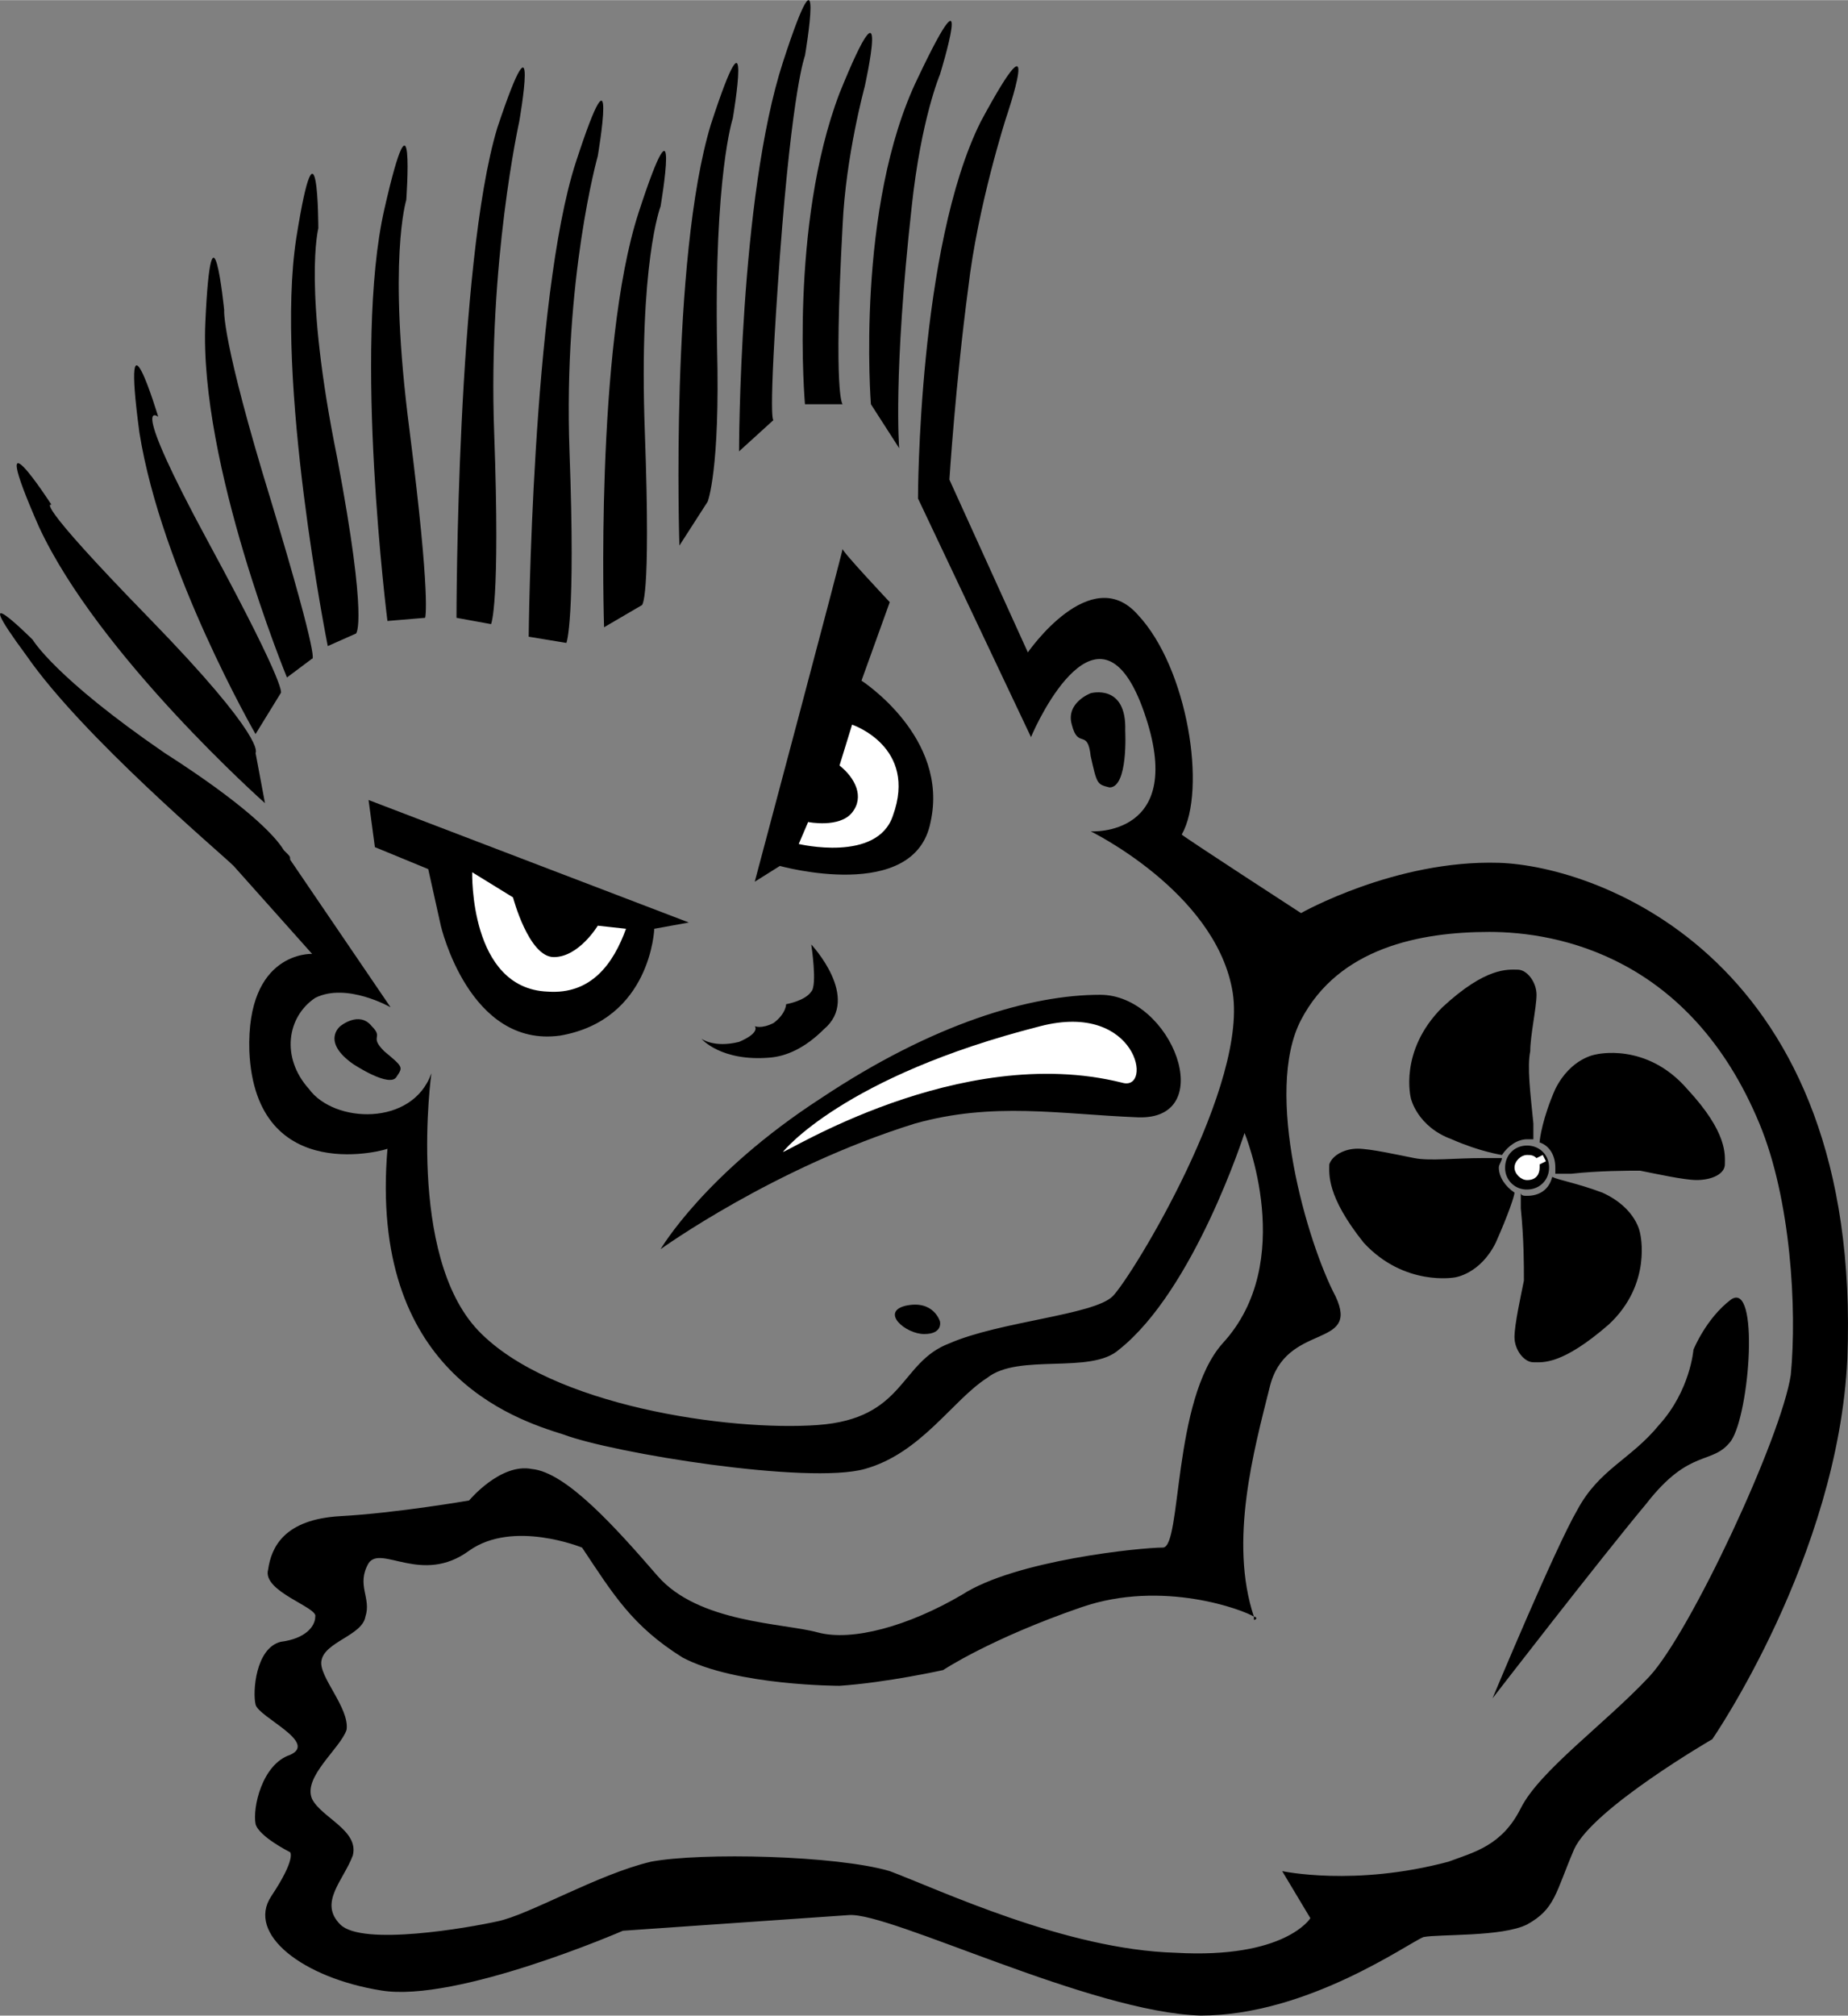
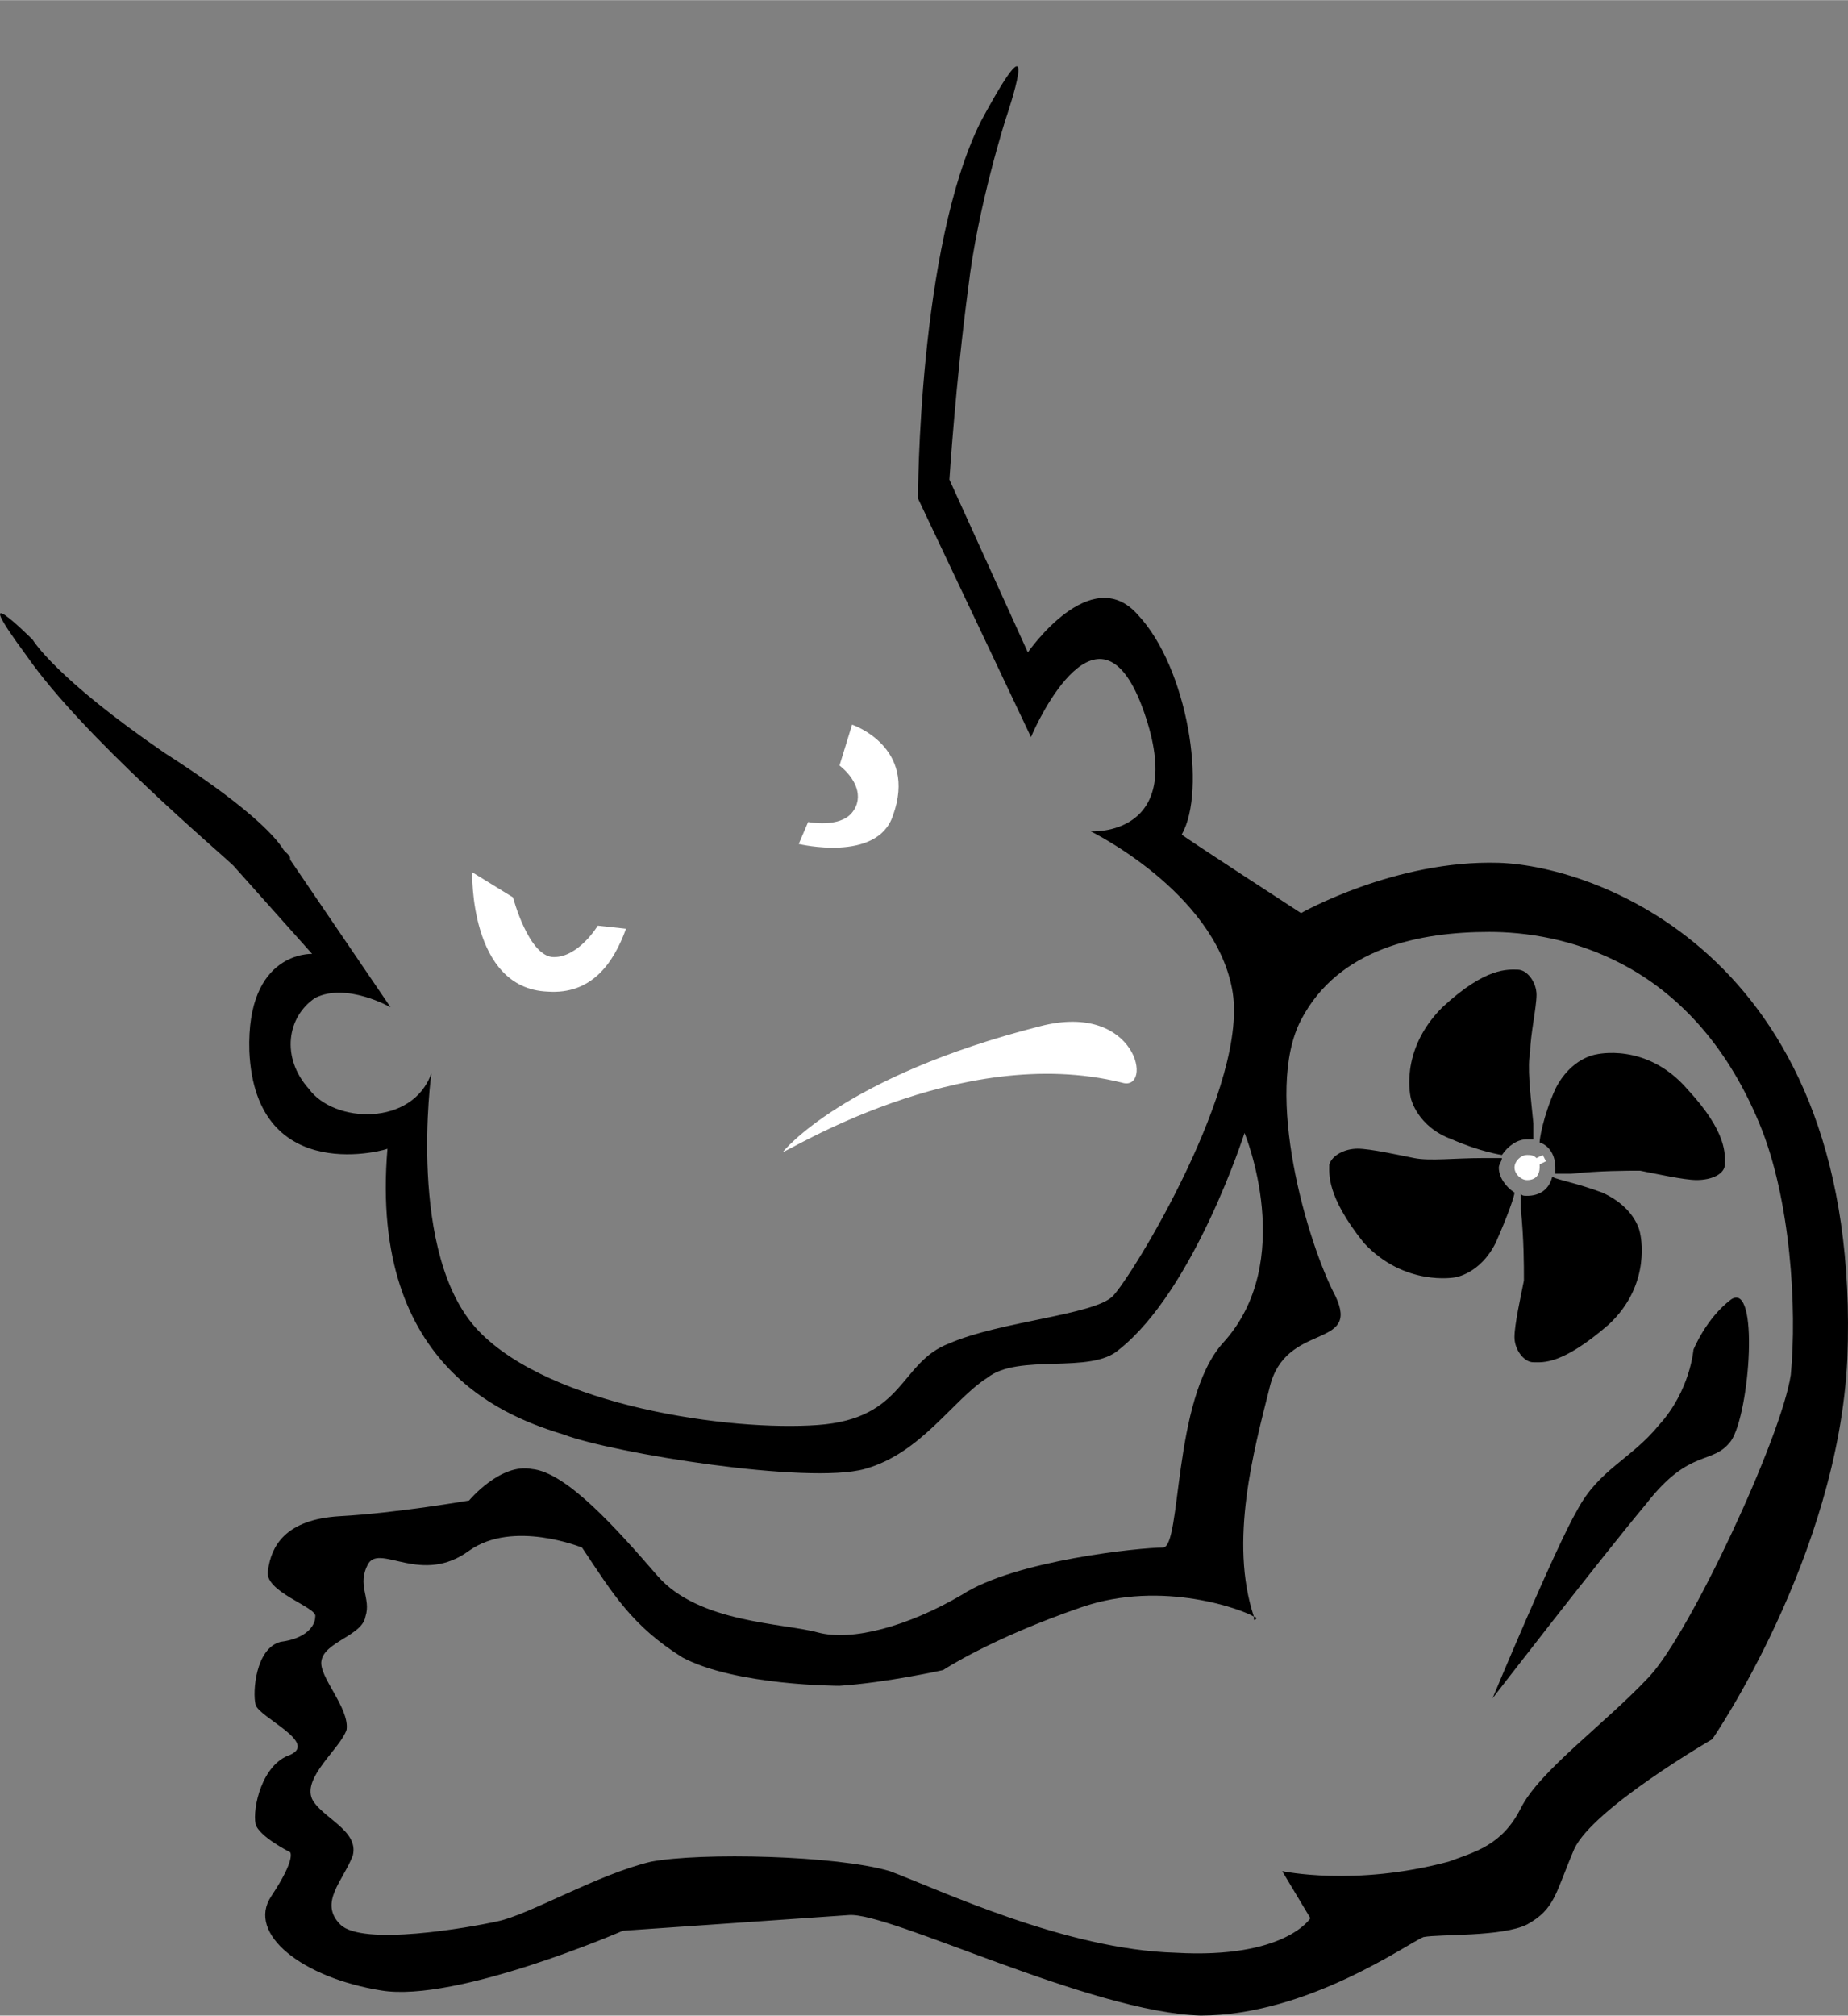
<svg xmlns="http://www.w3.org/2000/svg" width="2293" height="2500" viewBox="0 0 79.213 86.35">
  <rect x="0" y="0" width="79.213" height="86.35" fill="#808080" stroke="none" />
-   <path d="M15.125 45.573s1.615 1.077 1.884.537c.27-.402.27-.402-.538-1.076-.673-.671 0-.537-.538-1.076-.539-.672-1.346 0-1.346 0s-.83.644.538 1.615zM38.811 55.938c-1.076.269 0 1.211.807 1.211.808 0 .673-.54.673-.54s-.268-.942-1.48-.671zM48.232 31.307s.133 2.423-.674 2.423c-.537-.135-.537-.135-.807-1.345-.135-1.211-.539-.269-.809-1.345-.27-.943.809-1.347.809-1.347s1.552-.433 1.481 1.614zM18.895 39.653s1.211 5.248 5.113 4.71c3.902-.672 4.037-4.577 4.037-4.577l1.481-.269-13.728-5.248.271 2.019 2.287.941.539 2.424zM32.352 37.769s3.767-14.132 3.767-14.266c-.134 0 2.02 2.288 2.02 2.288l-1.212 3.364s3.769 2.422 2.961 6.057c-.672 3.498-6.459 1.882-6.459 1.882l-1.077.675zM11.358 34.404s-7.132-6.325-9.69-11.843c-2.422-5.517.539-.942.539-.942s-.942-.403 4.172 4.844c5.113 5.249 4.575 5.788 4.575 5.788l.404 2.153zM10.954 31.444s-4.037-7-4.979-12.92c-.808-6.057.807-.673.807-.673s-1.345-1.077 2.154 5.382c3.499 6.459 3.096 6.459 3.096 6.459l-1.078 1.752zM12.3 29.02s-3.769-9.15-3.499-15.207c.27-5.921.808-.537.808-.537s-.134 1.21 2.018 8.208c2.154 7.132 1.75 6.729 1.75 6.729l-1.077.807zM14.049 27.674s-2.288-11.438-1.347-17.494c.943-5.922.943-.404.943-.404s-.673 2.557.807 9.824c1.346 7.133.807 7.537.807 7.537l-1.21.537zM16.607 26.598s-1.481-11.709-.135-17.629c1.347-5.921.942-.404.942-.404s-.807 2.557.135 9.824c.941 7.402.673 8.074.673 8.074l-1.615.135zM19.567 26.463s0-15.207 1.75-20.994c1.885-5.65.94-.269.94-.269s-1.346 6.056-1.075 13.324c.269 7.401-.134 8.209-.134 8.209l-1.481-.27zM22.662 27.272s.135-14.535 2.019-20.322c1.884-5.787.942-.271.942-.271s-1.48 5.25-1.212 12.651c.27 7.267-.133 8.209-.133 8.209l-1.616-.267zM25.893 26.868s-.404-11.979 1.479-17.764c1.885-5.788.943-.27.943-.27s-.943 2.421-.674 9.689c.269 7.401-.134 7.401-.134 7.401l-1.614.944zM29.122 23.368s-.404-12.246 1.345-18.033c1.885-5.786.943-.269.943-.269s-.807 2.423-.673 9.823c.134 5.25-.403 6.595-.403 6.595l-1.212 1.884zM31.679 19.331s0-10.901 1.885-16.688c1.883-5.786.941-.268.941-.268s-.538 1.346-1.077 8.612c-.538 7.402-.269 6.999-.269 6.999l-1.48 1.345zM34.504 17.312s-.673-7.671 1.48-13.322c2.288-5.652 1.077-.269 1.077-.269s-.809 2.958-.943 5.92c-.403 7.403 0 7.671 0 7.671h-1.614zM37.331 17.312s-.672-8.477 2.019-13.995c2.557-5.383.942-.135.942-.135s-.806 1.884-1.211 5.653c-.807 7.266-.538 10.361-.538 10.361l-1.212-1.884zM30.065 44.497s.538.404 1.614.135c.941-.403.673-.674.673-.674s.268.135.807-.135c.538-.402.538-.806.538-.806s.808-.136 1.077-.54c.269-.27 0-2.018 0-2.018s2.152 2.287.539 3.633c-.809.809-1.604 1.15-2.288 1.211-2.121.19-2.96-.806-2.96-.806zM28.315 53.514s1.883-3.231 6.863-6.46c4.846-3.23 9.016-4.44 11.979-4.44 3.094 0 5.111 5.384 1.613 5.25-3.363-.135-6.191-.674-9.555.267-6.056 1.885-10.9 5.383-10.9 5.383z" />
  <path d="M54.422 59.436c-.674 2.69-1.75 6.594-.674 9.823-.404-.27-3.902-1.614-7.4-.403-3.902 1.345-5.922 2.69-5.922 2.69s-2.422.539-4.441.674c0 0-4.442 0-6.729-1.213-2.152-1.346-2.96-2.688-4.306-4.709 0 0-2.961-1.211-4.845.136-2.02 1.479-3.77-.271-4.308.536-.539.943.135 1.48-.135 2.289-.134.808-1.749 1.076-1.883 1.884-.135.674 1.21 2.019 1.077 2.961-.271.808-1.885 2.019-1.481 2.961.404.806 2.018 1.345 1.749 2.421-.402 1.079-1.48 2.02-.538 2.961.942.941 5.519.135 6.729-.134 1.345-.269 4.306-2.019 6.593-2.558 2.155-.404 7.94-.27 10.229.404 2.152.807 7.535 3.364 12.246 3.498 4.711.271 5.785-1.48 5.785-1.48l-1.209-2.018s3.096.674 7.131-.404c1.078-.404 2.287-.674 3.096-2.287.807-1.614 3.633-3.633 5.518-5.651 1.75-1.885 5.652-10.229 6.057-12.92.27-2.825 0-7.536-1.346-10.767-2.961-7.131-8.613-8.209-11.574-8.209s-6.459.674-8.074 3.771c-1.615 3.093.27 9.552 1.48 11.841 1.077 2.287-2.151 1.075-2.825 3.903zM39.349 21.349s0-10.765 2.692-16.149c2.826-5.247 1.076-.134 1.076-.134s-1.211 3.769-1.615 7.267c-.539 4.038-.807 8.209-.807 8.209l3.363 7.402s2.693-3.902 4.711-1.615c2.152 2.287 2.961 7.536 1.885 9.42.133.134 5.113 3.365 5.113 3.365s4.037-2.289 8.479-2.154c4.305.134 15.611 4.172 14.938 21.265-.404 8.476-5.787 16.282-5.787 16.282s-5.115 2.961-5.92 4.709c-.809 1.886-.809 2.56-2.02 3.23-1.078.539-3.768.405-4.441.539-.672.268-4.979 3.364-9.555 3.364-4.709-.136-13.322-4.44-15.072-4.306-1.884.133-9.689.672-9.689.672s-7.133 3.096-10.363 2.558c-3.364-.538-5.786-2.422-4.709-4.038 1.076-1.615.808-1.885.808-1.885s-1.346-.671-1.481-1.211c-.134-.672.269-2.557 1.481-2.96 1.211-.537-1.346-1.613-1.481-2.153-.134-.537 0-2.421 1.078-2.691 1.076-.135 1.48-.674 1.48-1.076.134-.403-2.289-1.076-2.02-2.02.135-.941.674-2.152 3.096-2.287 2.422-.134 5.519-.672 5.519-.672s1.345-1.617 2.691-1.348c1.481.136 3.634 2.559 5.383 4.576 1.75 2.02 5.384 2.02 6.863 2.423 1.481.403 3.904-.271 6.192-1.613 2.287-1.483 7.67-2.021 8.611-2.021.809 0 .404-6.323 2.557-8.748 3.23-3.498.941-9.016.941-9.016s-2.152 6.729-5.383 9.286c-1.209 1.076-4.305.134-5.65 1.21-1.48.944-2.826 3.231-5.249 3.902-2.422.675-10.766-.671-12.919-1.48-2.153-.672-8.344-2.69-7.536-12.244.134 0-5.653 1.748-5.921-4.174-.135-4.304 2.69-4.171 2.69-4.171l-3.364-3.769c-.538-.537-6.46-5.517-8.882-9.015-2.692-3.635.27-.674.27-.674s.941 1.615 5.65 4.846c3.365 2.153 4.711 3.498 5.115 4.172l.134.134c.135.135.135.135.135.268l4.306 6.326s-1.883-1.078-3.229-.404c-1.212.81-1.48 2.557-.27 3.903 1.077 1.479 4.442 1.615 5.248-.672 0 0-1.076 7.804 2.019 11.034 3.096 3.229 10.767 4.308 14.534 4.037 3.769-.27 3.499-2.691 5.653-3.5 2.154-.941 6.191-1.211 6.998-2.018.807-.808 5.922-9.152 5.113-13.189-.809-4.172-6.055-6.729-6.055-6.729s4.17.269 2.285-5.113c-1.881-5.383-4.574.404-4.844 1.076l-4.845-10.226v-.133.133zm34.854 34.318c1.213-.809.809 4.844 0 6.055-.807 1.076-1.748.27-3.633 2.693-2.02 2.42-6.594 8.342-6.594 8.342s2.691-6.459 3.635-8.073c.939-1.751 2.287-2.155 3.498-3.634 1.346-1.479 1.479-3.229 1.479-3.229s.539-1.346 1.615-2.154zM53.748 69.394v-.135c.135 0 .135.135 0 .135z" />
  <path d="M65.188 51.765v-.674c0 .136.135.136.27.136.537 0 .943-.271 1.076-.81.27.135 1.078.271 2.152.674 1.48.674 1.617 1.75 1.617 1.75s.537 2.152-1.348 3.902c-2.018 1.75-2.826 1.615-3.229 1.615-.404 0-.809-.538-.809-1.076 0-.539.27-1.75.404-2.424.001-.67.001-1.748-.133-3.093zM67.342 50.282h-.674v-.267c0-.539-.268-.942-.674-1.076 0-.136.135-1.076.674-2.289.674-1.347 1.748-1.481 1.748-1.481s2.154-.537 3.904 1.481c1.75 1.884 1.615 2.826 1.615 3.229 0 .402-.539.672-1.211.672-.539 0-1.75-.27-2.422-.401-.54 0-1.751 0-2.96.132zM65.727 48.13v.674h-.27c-.404 0-.807.27-1.078.673 0 0-.939-.136-2.152-.673-1.48-.538-1.75-1.75-1.75-1.75s-.537-2.02 1.346-3.902c1.885-1.75 2.828-1.615 3.23-1.615.404 0 .809.537.809 1.077 0 .538-.27 1.75-.27 2.421-.135.673 0 1.749.135 3.095zM63.572 49.61h.807c0 .135-.133.27-.133.405 0 .401.27.806.672 1.075 0 .136-.268.941-.807 2.152-.672 1.346-1.75 1.481-1.75 1.481s-2.154.403-3.902-1.481c-1.615-2.017-1.48-2.961-1.48-3.363.135-.403.674-.672 1.213-.672.537 0 1.748.269 2.42.402.673.136 1.749.001 2.96.001z" />
-   <path d="M64.516 50.016c0-.539.402-.942.941-.942.537 0 .943.403.943.942 0 .536-.406.94-.943.94a.918.918 0 0 1-.941-.94z" />
  <path d="M34.237 36.153l.403-.941s1.345.269 1.884-.405c.538-.673.135-1.48-.539-2.017l.539-1.75s2.825.941 1.749 3.902c-.673 2.018-4.036 1.211-4.036 1.211zM26.834 39.786l-1.211-.133s-.807 1.346-1.884 1.346-1.749-2.558-1.749-2.558l-1.75-1.077s-.134 4.979 3.23 5.114c1.884.135 2.826-1.211 3.364-2.692zM33.563 49.341s2.555-3.23 11.034-5.383c4.172-1.076 4.846 2.826 3.5 2.422-6.997-1.748-14.534 3.097-14.534 2.961zM64.918 50.016c0-.271.27-.539.539-.539.135 0 .27 0 .404.134l.268-.134.137.269-.271.135v.136c0 .267-.133.536-.537.536-.27-.001-.54-.271-.54-.537z" fill="#fff" />
</svg>